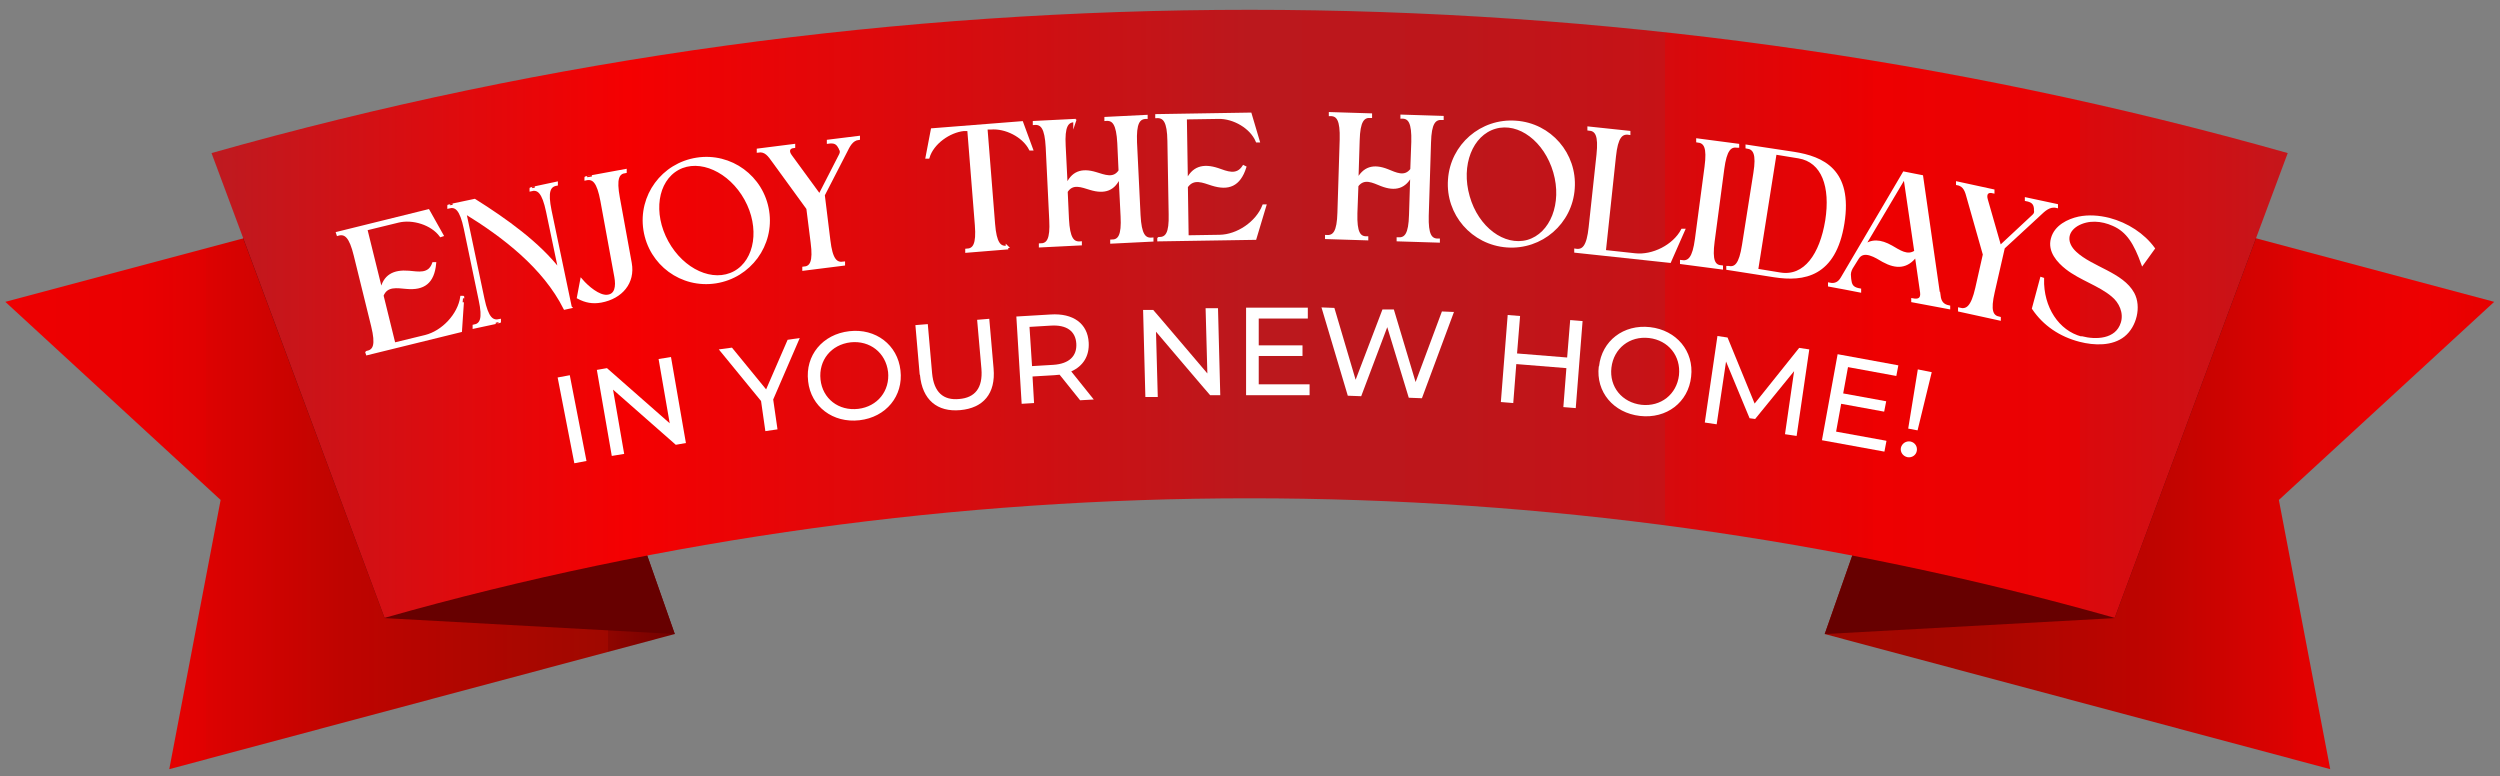
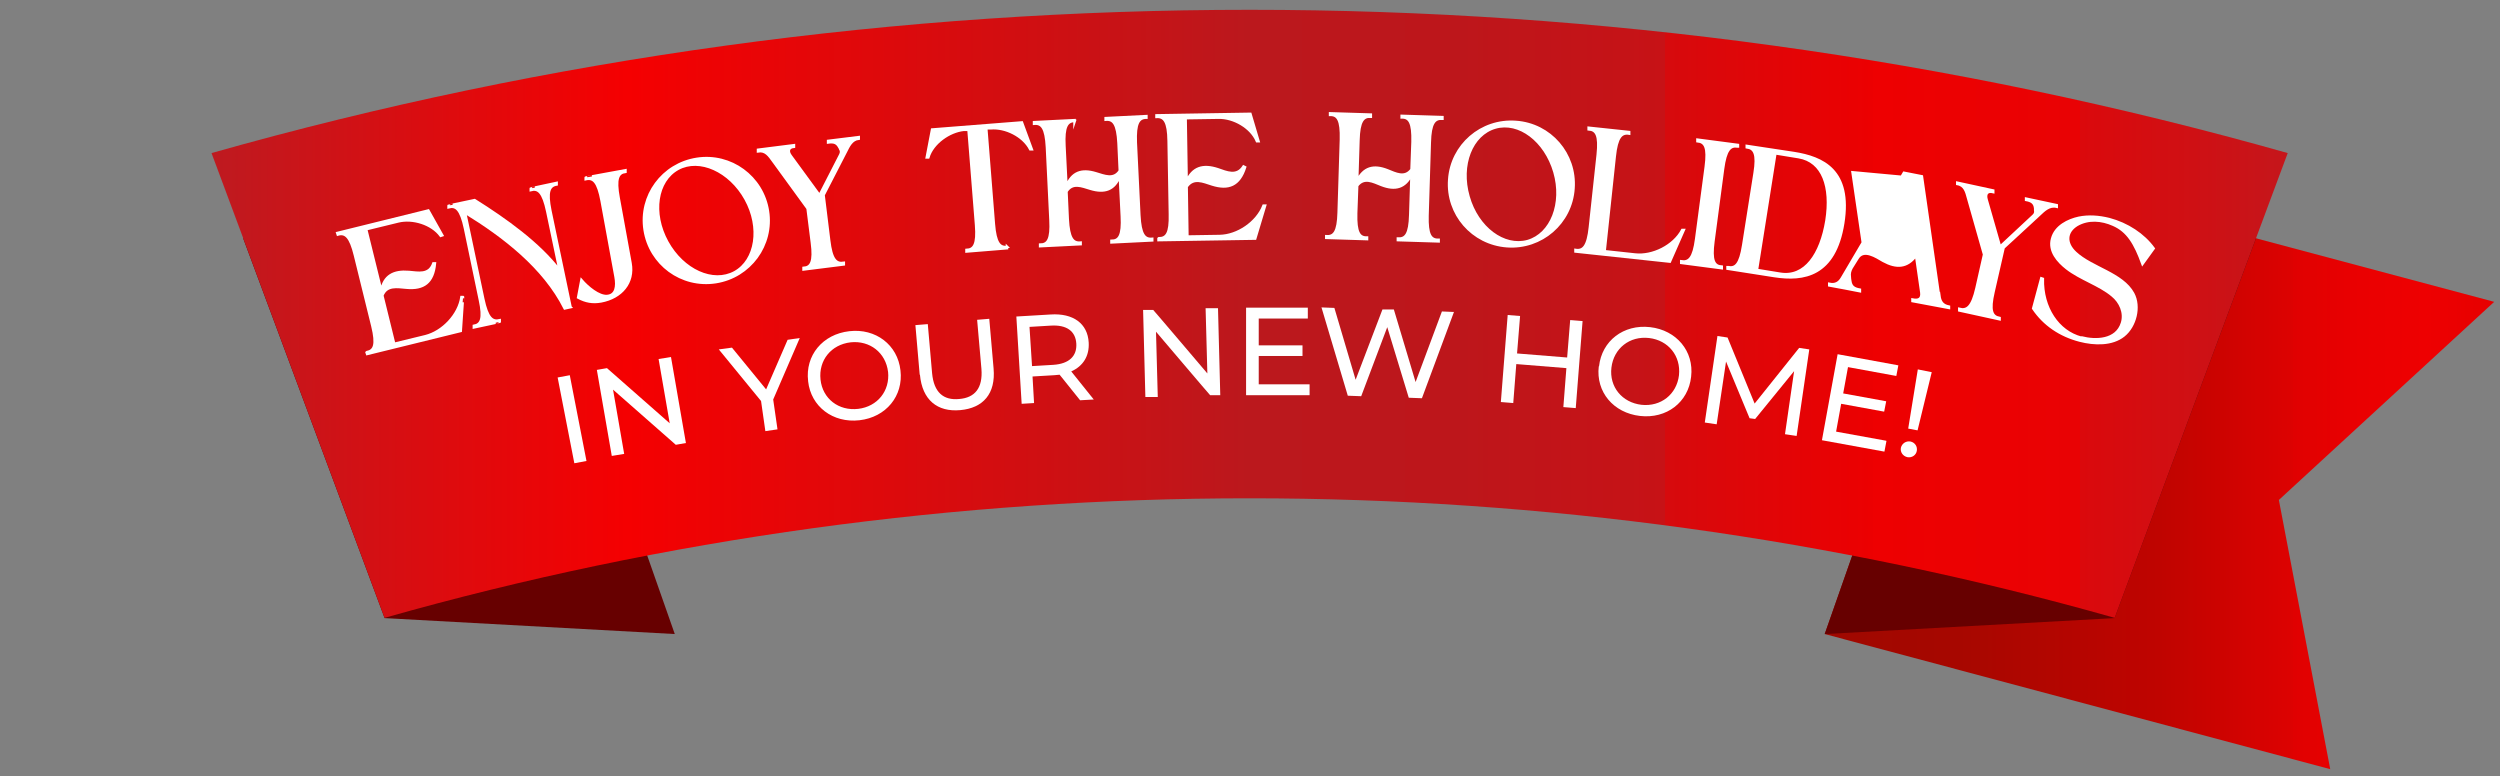
<svg xmlns="http://www.w3.org/2000/svg" id="Layer_1" version="1.1" viewBox="0 0 988.1 306.9">
  <rect x="0" y="0" width="988.1" height="306.9" fill="#808080" stroke="none" />
  <defs>
    <style>
      .st0 {
        fill: url(#linear-gradient2);
      }

      .st1 {
        fill: url(#linear-gradient1);
      }

      .st2 {
        fill: url(#linear-gradient);
      }

      .st3 {
        fill: #670000;
      }

      .st4, .st5 {
        fill: #fff;
      }

      .st5 {
        stroke: #fff;
        stroke-miterlimit: 10;
      }
    </style>
    <linearGradient id="linear-gradient" x1="2.1" y1="163.9" x2="266.7" y2="163.9" gradientTransform="translate(0 348.9) scale(1 -1)" gradientUnits="userSpaceOnUse">
      <stop offset="0" stop-color="#e10100" />
      <stop offset="0" stop-color="#ee0001" />
      <stop offset=".2" stop-color="#ea0001" />
      <stop offset=".3" stop-color="#e00101" />
      <stop offset=".3" stop-color="#dd0201" />
      <stop offset=".5" stop-color="#bf0400" />
      <stop offset=".8" stop-color="#a70700" />
      <stop offset=".9" stop-color="#9f0800" />
      <stop offset=".9" stop-color="#8f0500" />
      <stop offset="1" stop-color="#740100" />
      <stop offset="1" stop-color="#6a0000" />
    </linearGradient>
    <linearGradient id="linear-gradient1" x1="721.2" y1="163.9" x2="985.8" y2="163.9" gradientTransform="translate(0 348.9) scale(1 -1)" gradientUnits="userSpaceOnUse">
      <stop offset="0" stop-color="#6a0000" />
      <stop offset="0" stop-color="#740100" />
      <stop offset="0" stop-color="#8f0500" />
      <stop offset="0" stop-color="#9f0800" />
      <stop offset=".2" stop-color="#a70700" />
      <stop offset=".5" stop-color="#bf0400" />
      <stop offset=".7" stop-color="#dd0201" />
      <stop offset=".7" stop-color="#e00101" />
      <stop offset=".8" stop-color="#ea0001" />
      <stop offset=".9" stop-color="#ee0001" />
      <stop offset="1" stop-color="#e60000" />
      <stop offset="1" stop-color="#e10100" />
    </linearGradient>
    <linearGradient id="linear-gradient2" x1="83.6" y1="224.8" x2="904.2" y2="224.8" gradientTransform="translate(0 348.9) scale(1 -1)" gradientUnits="userSpaceOnUse">
      <stop offset="0" stop-color="#be1a20" />
      <stop offset=".2" stop-color="#f50001" />
      <stop offset=".4" stop-color="#cf0f12" />
      <stop offset=".5" stop-color="#bb181d" />
      <stop offset=".6" stop-color="#bd161b" />
      <stop offset=".7" stop-color="#c71216" />
      <stop offset=".7" stop-color="#d60a0d" />
      <stop offset=".8" stop-color="#ec0001" />
      <stop offset=".8" stop-color="#ee0001" />
      <stop offset=".9" stop-color="#e90204" />
      <stop offset=".9" stop-color="#db090c" />
      <stop offset="1" stop-color="#c5161b" />
      <stop offset="1" stop-color="#be1a20" />
    </linearGradient>
  </defs>
  <g>
-     <polygon class="st2" points="201.9 66 266.7 250.6 66.9 304 87.2 197.6 2.1 119.3 201.9 66" />
    <polygon class="st1" points="786 66 721.2 250.6 921 304 900.7 197.6 985.8 119.3 786 66" />
    <polygon class="st3" points="786 65.9 721.2 250.6 835.8 244.3 891.7 94.1 786 65.9" />
    <polygon class="st3" points="201.9 66 266.7 250.6 152 244.3 96.1 94.2 201.9 66" />
    <path class="st0" d="M83.6,60.5c22.8,61.2,45.6,122.5,68.4,183.7,222.2-63,461.6-63,683.8,0,22.8-61.2,45.6-122.5,68.4-183.7-266.7-75.5-553.9-75.5-820.6,0Z" />
  </g>
  <g>
    <g>
      <path class="st5" d="M145,139.2c3-.6,4-2.9,2.2-10.3l-6.9-28c-1.8-7.4-3.8-9.1-6.8-8.2l-.2-.6,36-8.9,5.5,9.8-.6.2c-3.5-4.8-11.1-7.1-16.8-5.7l-12.7,3.1,6,24.3c1.1-5.9,4.9-7.9,10.9-7.4,3.7.3,8,1.4,9.7-3.4h.6c-.7,7.6-4.5,10.2-11.2,9.6-3.7-.3-7.9-1.2-9.6,3.1l4.7,19.1,12.3-3c6.9-1.7,13.3-8.5,14.3-15.5h.6c0-.1-.9,13.4-.9,13.4l-37,9.1-.2-.6Z" />
      <path class="st5" d="M225.5,121.4l-2.3.5c-8.2-16.3-24.1-28.5-39.4-37.9l7.2,34.2c1.6,7.5,3.5,9.1,6.5,8.4v.6c.1,0-10.2,2.2-10.2,2.2v-.6c2.9-.5,4-2.8,2.4-10.2l-5.9-28.3c-1.6-7.5-3.5-9.2-6.5-8.4v-.6c-.1,0,10.3-2.2,10.3-2.2,12.4,7.8,25.4,17.1,33.6,27.8l-4.9-23.4c-1.6-7.5-3.5-9.2-6.5-8.4v-.6c-.1,0,10.2-2.2,10.2-2.2v.6c-3,.5-4,2.9-2.5,10.3l8,38.2Z" />
      <path class="st5" d="M229.8,110.7c2.4,2.8,6.9,6.6,10.2,6.3,3.5-.3,4-3.8,3.3-7.6l-5.5-30c-1.4-7.5-3.2-9.3-6.3-8.6v-.6c-.1,0,15.7-2.9,15.7-2.9v.6c-3,.4-4.1,2.7-2.7,10.3l4.7,25.8c1.4,7.7-3.6,13.6-11.6,15.1-3.4.6-6.1.1-9.1-1.5l1.3-6.9Z" />
      <path class="st5" d="M275.4,62.8c13.4-2.1,26,7.1,28.1,20.6,2.1,13.4-7.1,26-20.6,28.1s-26-7.1-28.1-20.6,7.1-26,20.6-28.1ZM268,66.7c-8.6,4.7-10.5,17.6-4.3,28.9,6.2,11.3,18.1,16.7,26.7,12,8.5-4.7,10.5-17.7,4.3-28.9s-18.2-16.6-26.7-12Z" />
      <path class="st5" d="M323.9,77.2l8.2-16c.4-.8.5-1.5,0-2.3,0-.2-.2-.4-.3-.6-1-2-2.3-2.3-4.5-2v-.6c0,0,12.1-1.5,12.1-1.5v.6c-2.8.3-4,3-5.1,5.2l-8.8,17.1,2.2,17.9c.9,7.6,2.7,9.4,5.8,8.9v.6c0,0-15.9,2-15.9,2v-.6c3-.2,4.3-2.4,3.3-10l-1.7-13.5-13.6-18.7c-1.6-2.2-3-4.4-6-3.9v-.6c0,0,14.2-1.8,14.2-1.8v.6c-2.3.2-2.6,1.9-1.2,3.7l11.4,15.6Z" />
      <path class="st5" d="M398,97.5v.6c0,0-16,1.3-16,1.3v-.6c3-.1,4.4-2.2,3.8-9.8l-3-37.7h-1.9c-5.7.6-12.3,5.2-14,10.9h-.6c0,0,2.1-11,2.1-11l35.5-2.8,3.9,10.6h-.6c-2.7-5.3-9.8-8.8-15.6-8.3h-1.8c0,.1,3,37.8,3,37.8.6,7.6,2.3,9.5,5.3,9.1Z" />
      <path class="st5" d="M424.8,47.8c-3.1,0-4.5,2.2-4.1,9.8l.8,16c2.2-5.5,6-6.8,11.6-5.1,3.4,1,7.1,2.7,9.5-1l-.5-10.9c-.4-7.6-2-9.6-5.1-9.3v-.6s16.1-.8,16.1-.8v.6c-3.1,0-4.5,2.2-4.2,9.8l1.4,28.8c.4,7.6,2,9.6,5.1,9.3v.6s-16.1.8-16.1.8v-.6c3.1,0,4.5-2.1,4.1-9.7l-.8-16c-2.1,5.5-6,6.8-11.6,5.1-3.4-1-7.1-2.7-9.5,1.1l.5,10.9c.4,7.6,2,9.6,5.1,9.3v.6s-16,.8-16,.8v-.6c3.1,0,4.5-2.1,4.1-9.7l-1.4-28.8c-.4-7.6-2-9.6-5.1-9.3v-.6s16-.8,16-.8v.6Z" />
      <path class="st5" d="M458,94.2c3.1,0,4.6-1.9,4.4-9.6l-.5-28.9c-.1-7.6-1.7-9.7-4.8-9.5v-.6s37.1-.6,37.1-.6l3.2,10.8h-.6c-2.3-5.5-9.2-9.4-15.1-9.3l-13.1.2.4,25c2.4-5.5,6.5-6.7,12.3-4.8,3.5,1.2,7.5,3.1,10.2-1.1l.6.3c-2.3,7.2-6.6,8.8-13,6.8-3.5-1.1-7.4-3-10.1.9l.3,19.7,12.7-.2c7.1-.1,14.8-5.3,17.4-12h.6s-3.9,13-3.9,13l-38.2.6v-.6Z" />
      <path class="st5" d="M541.8,46.1c-3.1-.2-4.7,1.8-4.9,9.4l-.5,16c2.6-5.3,6.5-6.3,11.9-4.2,3.3,1.3,6.9,3.3,9.6-.3l.4-10.9c.2-7.6-1.2-9.8-4.3-9.7v-.6s16.1.5,16.1.5v.6c-3.2-.2-4.8,1.8-5,9.4l-.9,28.9c-.2,7.6,1.2,9.7,4.4,9.6v.6s-16.1-.5-16.1-.5v-.6c3.1.2,4.7-1.7,4.9-9.4l.5-16c-2.5,5.3-6.5,6.3-11.9,4.2-3.3-1.3-6.9-3.3-9.6.3l-.4,10.9c-.2,7.6,1.2,9.7,4.3,9.6v.6s-16.1-.5-16.1-.5v-.6c3.1.2,4.7-1.7,4.9-9.4l.9-28.9c.2-7.6-1.2-9.8-4.3-9.7v-.6s16.1.5,16.1.5v.6Z" />
      <path class="st5" d="M599.1,48.2c13.6.9,23.8,12.7,22.8,26.3-.9,13.6-12.7,23.8-26.3,22.8s-23.8-12.7-22.8-26.3c.9-13.6,12.7-23.8,26.3-22.8ZM591,50.4c-9.4,2.7-14.2,14.8-10.6,27.3,3.5,12.4,14,20.2,23.4,17.6,9.4-2.7,14.2-14.9,10.6-27.3s-14-20.3-23.4-17.6Z" />
      <path class="st5" d="M634.2,99.3l12,1.3c7,.8,15.4-3.4,18.7-9.7h.6c0,0-5.5,12.5-5.5,12.5l-37.3-4v-.6c3.1.5,4.9-1.4,5.7-9l3.1-28.7c.8-7.6-.5-9.8-3.6-10v-.6c0,0,16,1.7,16,1.7v.6c-3.1-.5-4.9,1.4-5.7,9l-4,37.5Z" />
      <path class="st5" d="M686.8,57.9c-3-.5-4.8,1.3-5.8,8.9l-3.8,28.6c-1,7.6.2,9.8,3.3,10v.6c0,0-16-2.1-16-2.1v-.6c3.1.5,4.9-1.3,5.9-8.8l3.8-28.6c1-7.6-.2-9.8-3.3-10.1v-.6c0,0,16,2.1,16,2.1v.6Z" />
      <path class="st5" d="M683,105.6c3,.6,4.8-1.1,6-8.7l4.5-28.5c1.2-7.5,0-9.8-3.1-10.2v-.6c.1,0,18.6,2.9,18.6,2.9,11.4,1.8,22.8,6.8,19.5,27.7-3.3,20.8-15.6,22.7-27.2,20.9l-18.5-2.9v-.6ZM694.4,106.7l9.2,1.5c9.8,1.6,16.1-7.6,18.3-21,2.1-13.4-1.4-23.5-11-25.1l-9.2-1.5-7.3,46.1Z" />
-       <path class="st5" d="M766.5,116.9c.3,2.3,1.2,3.8,3.8,4.3v.6c-.1,0-14.4-2.8-14.4-2.8v-.6c2.5.5,3.8-.3,3.5-2.8l-2.1-14.6c-3.5,4.7-7.7,5-13,2.1-2.6-1.5-7.8-5.1-10.2-.9l-2.3,3.7c-.6,1.1-.9,2.2-.7,3.5,0,.5.1,1.1.2,1.7.3,2.2,1.5,3,3.8,3.4v.6c-3.6-.7-8.7-1.7-12.1-2.3v-.6c2.4.5,3.9-.4,5-2.3l24.5-41.6,7.1,1.4,6.8,47.4ZM752.8,70l-16.3,27.5c3.1-2.7,6.7-2.5,11.1,0,3,1.7,6.3,4.2,9.5,1.9l-4.3-29.4Z" />
+       <path class="st5" d="M766.5,116.9c.3,2.3,1.2,3.8,3.8,4.3v.6c-.1,0-14.4-2.8-14.4-2.8v-.6c2.5.5,3.8-.3,3.5-2.8l-2.1-14.6c-3.5,4.7-7.7,5-13,2.1-2.6-1.5-7.8-5.1-10.2-.9l-2.3,3.7c-.6,1.1-.9,2.2-.7,3.5,0,.5.1,1.1.2,1.7.3,2.2,1.5,3,3.8,3.4v.6c-3.6-.7-8.7-1.7-12.1-2.3v-.6c2.4.5,3.9-.4,5-2.3l24.5-41.6,7.1,1.4,6.8,47.4ZM752.8,70l-16.3,27.5l-4.3-29.4Z" />
      <path class="st5" d="M790.4,97.6l13.2-12.3c.7-.6,1-1.3.8-2.2,0-.2,0-.5,0-.7-.2-2.2-1.4-3-3.6-3.4v-.6c.1,0,12.1,2.7,12.1,2.7v.6c-2.9-.7-5,1.4-6.8,3.1l-14.2,13.1-4,17.5c-1.7,7.4-.7,9.7,2.4,10.3v.6c-.1,0-15.9-3.6-15.9-3.6v-.6c3.1.8,5.1-.8,6.8-8.2l3-13.3-6.3-22.2c-.7-2.6-1.3-5.2-4.3-5.7v-.6c.1,0,14.2,3.2,14.2,3.2v.6c-2.4-.6-3.3.8-2.6,3.1l5.3,18.5Z" />
      <path class="st5" d="M822.8,133.4c5.4,1.4,13.7,1.3,15.9-5.7,1.3-4.1-.7-8.4-3.8-10.9-5.1-4.3-12.6-6.5-18.1-10.8-3.3-2.6-7.1-6.7-5.7-11.7,1.3-4.9,6.4-7.3,10.5-8.2,3.9-.8,8-.5,12,.5,7.2,1.9,13.6,6.1,17.6,11.6l-4.4,6.1c-2.9-8-5.8-13-11.6-15.5-4.5-2-9.8-2.5-14.3.1-4.4,2.7-4.7,7.2-.6,11,6.4,6,18.5,8.2,22.8,16.1,2.8,5.2.9,12.9-3.7,16.6-4.6,3.7-11.6,3.5-17.4,2-7.7-2-14.1-6.3-18.4-12.7l3.2-11.9.6.2c-.3,11.4,6,20.9,15.2,23.3Z" />
    </g>
    <g>
      <path class="st4" d="M220.4,149.2l4.8-.9,6.6,33.9-4.8.9-6.6-33.9Z" />
      <path class="st4" d="M265.2,141.1l5.9,34-4,.7-24.8-21.8,4.4,25.4-4.9.8-5.9-34,4-.7,24.8,21.8-4.4-25.4,4.9-.8Z" />
      <path class="st4" d="M305.6,157.9l1.7,11.8-4.8.7-1.7-11.9-16.7-20.4,5.2-.7,13.5,16.5,8.5-19.6,4.8-.7-10.5,24.3Z" />
      <path class="st4" d="M319.4,150.6c-1.2-10.1,5.7-18.5,16.3-19.7,10.4-1.2,19.1,5.4,20.2,15.5,1.2,10.1-5.7,18.5-16.2,19.7-10.5,1.2-19.2-5.4-20.3-15.4ZM351,147c-.9-7.6-7.2-12.5-14.8-11.7-7.7.9-12.7,7.1-11.9,14.7s7.2,12.5,14.9,11.6c7.6-.9,12.6-7.1,11.8-14.7Z" />
      <path class="st4" d="M363.5,148.1l-1.7-19.6,4.9-.4,1.7,19.4c.7,7.6,4.5,10.8,10.7,10.2,6.2-.5,9.4-4.3,8.8-11.9l-1.7-19.4,4.8-.4,1.7,19.6c.9,10-4.1,15.7-13.2,16.5-9,.8-15-4-15.9-14Z" />
      <path class="st4" d="M426.9,158.2l-8.1-10.1c-.7,0-1.4.2-2.2.2l-8.5.5.6,10.5-4.9.3-2.1-34.5,13.5-.8c9-.6,14.7,3.6,15.1,11.1.3,5.3-2.2,9.3-6.9,11.4l8.9,11.1-5.4.3ZM425.4,135.8c-.3-4.9-3.8-7.5-10.1-7.1l-8.4.5,1,15.5,8.4-.5c6.3-.4,9.4-3.5,9.1-8.4Z" />
      <path class="st4" d="M481.4,121.7l.9,34.5h-4c0,.1-21.4-25.1-21.4-25.1l.7,25.8h-4.9c0,.1-.9-34.4-.9-34.4h4c0-.1,21.4,25.1,21.4,25.1l-.7-25.8h4.9Z" />
      <path class="st4" d="M517.6,151.9v4.3h-25.1v-34.6h24.4v4.3h-19.4v10.6h17.3v4.2h-17.3v11.2h20.1Z" />
      <path class="st4" d="M574.7,123.2l-12.7,34.2-5.2-.2-8.5-27.9-10.3,27.3-5.3-.2-10.4-34.9,5.1.2,8.4,28.4,10.6-27.8h4.5c0,.1,8.6,28.7,8.6,28.7l10.4-27.9,4.7.2Z" />
      <path class="st4" d="M625.5,126.9l-2.7,34.4-4.9-.4,1.2-15.4-19.8-1.6-1.2,15.4-4.9-.4,2.7-34.4,4.9.4-1.2,14.8,19.8,1.6,1.2-14.8,4.9.4Z" />
      <path class="st4" d="M632,144.8c1.1-10.1,9.7-16.7,20.2-15.5,10.4,1.2,17.4,9.5,16.2,19.6-1.1,10.1-9.7,16.7-20.2,15.5-10.5-1.2-17.5-9.5-16.3-19.6ZM663.6,148.3c.8-7.6-4.2-13.8-11.8-14.7-7.7-.9-14,4.1-14.9,11.7s4.2,13.8,11.9,14.7c7.6.8,13.9-4.1,14.8-11.7Z" />
      <path class="st4" d="M705.5,171.6l3.6-24.9-15.4,18.9-2.2-.3-9.3-22.4-3.7,24.8-4.7-.7,5-34.2,4,.6,10.7,26.1,17.6-22,4,.6-5,34.2-4.7-.7Z" />
      <path class="st4" d="M745.6,174.3l-.8,4.2-24.7-4.5,6.2-34,24,4.4-.8,4.2-19.1-3.5-1.9,10.4,17,3.1-.8,4.1-17-3.1-2,11,19.8,3.6Z" />
      <path class="st4" d="M751.3,177c.4-1.7,2-2.8,3.8-2.5,1.8.4,2.8,2,2.5,3.7-.3,1.7-1.9,2.8-3.7,2.5-1.8-.4-2.9-2-2.6-3.7ZM758,146l5.5,1.1-5.6,23-3.7-.7,3.8-23.4Z" />
    </g>
  </g>
</svg>